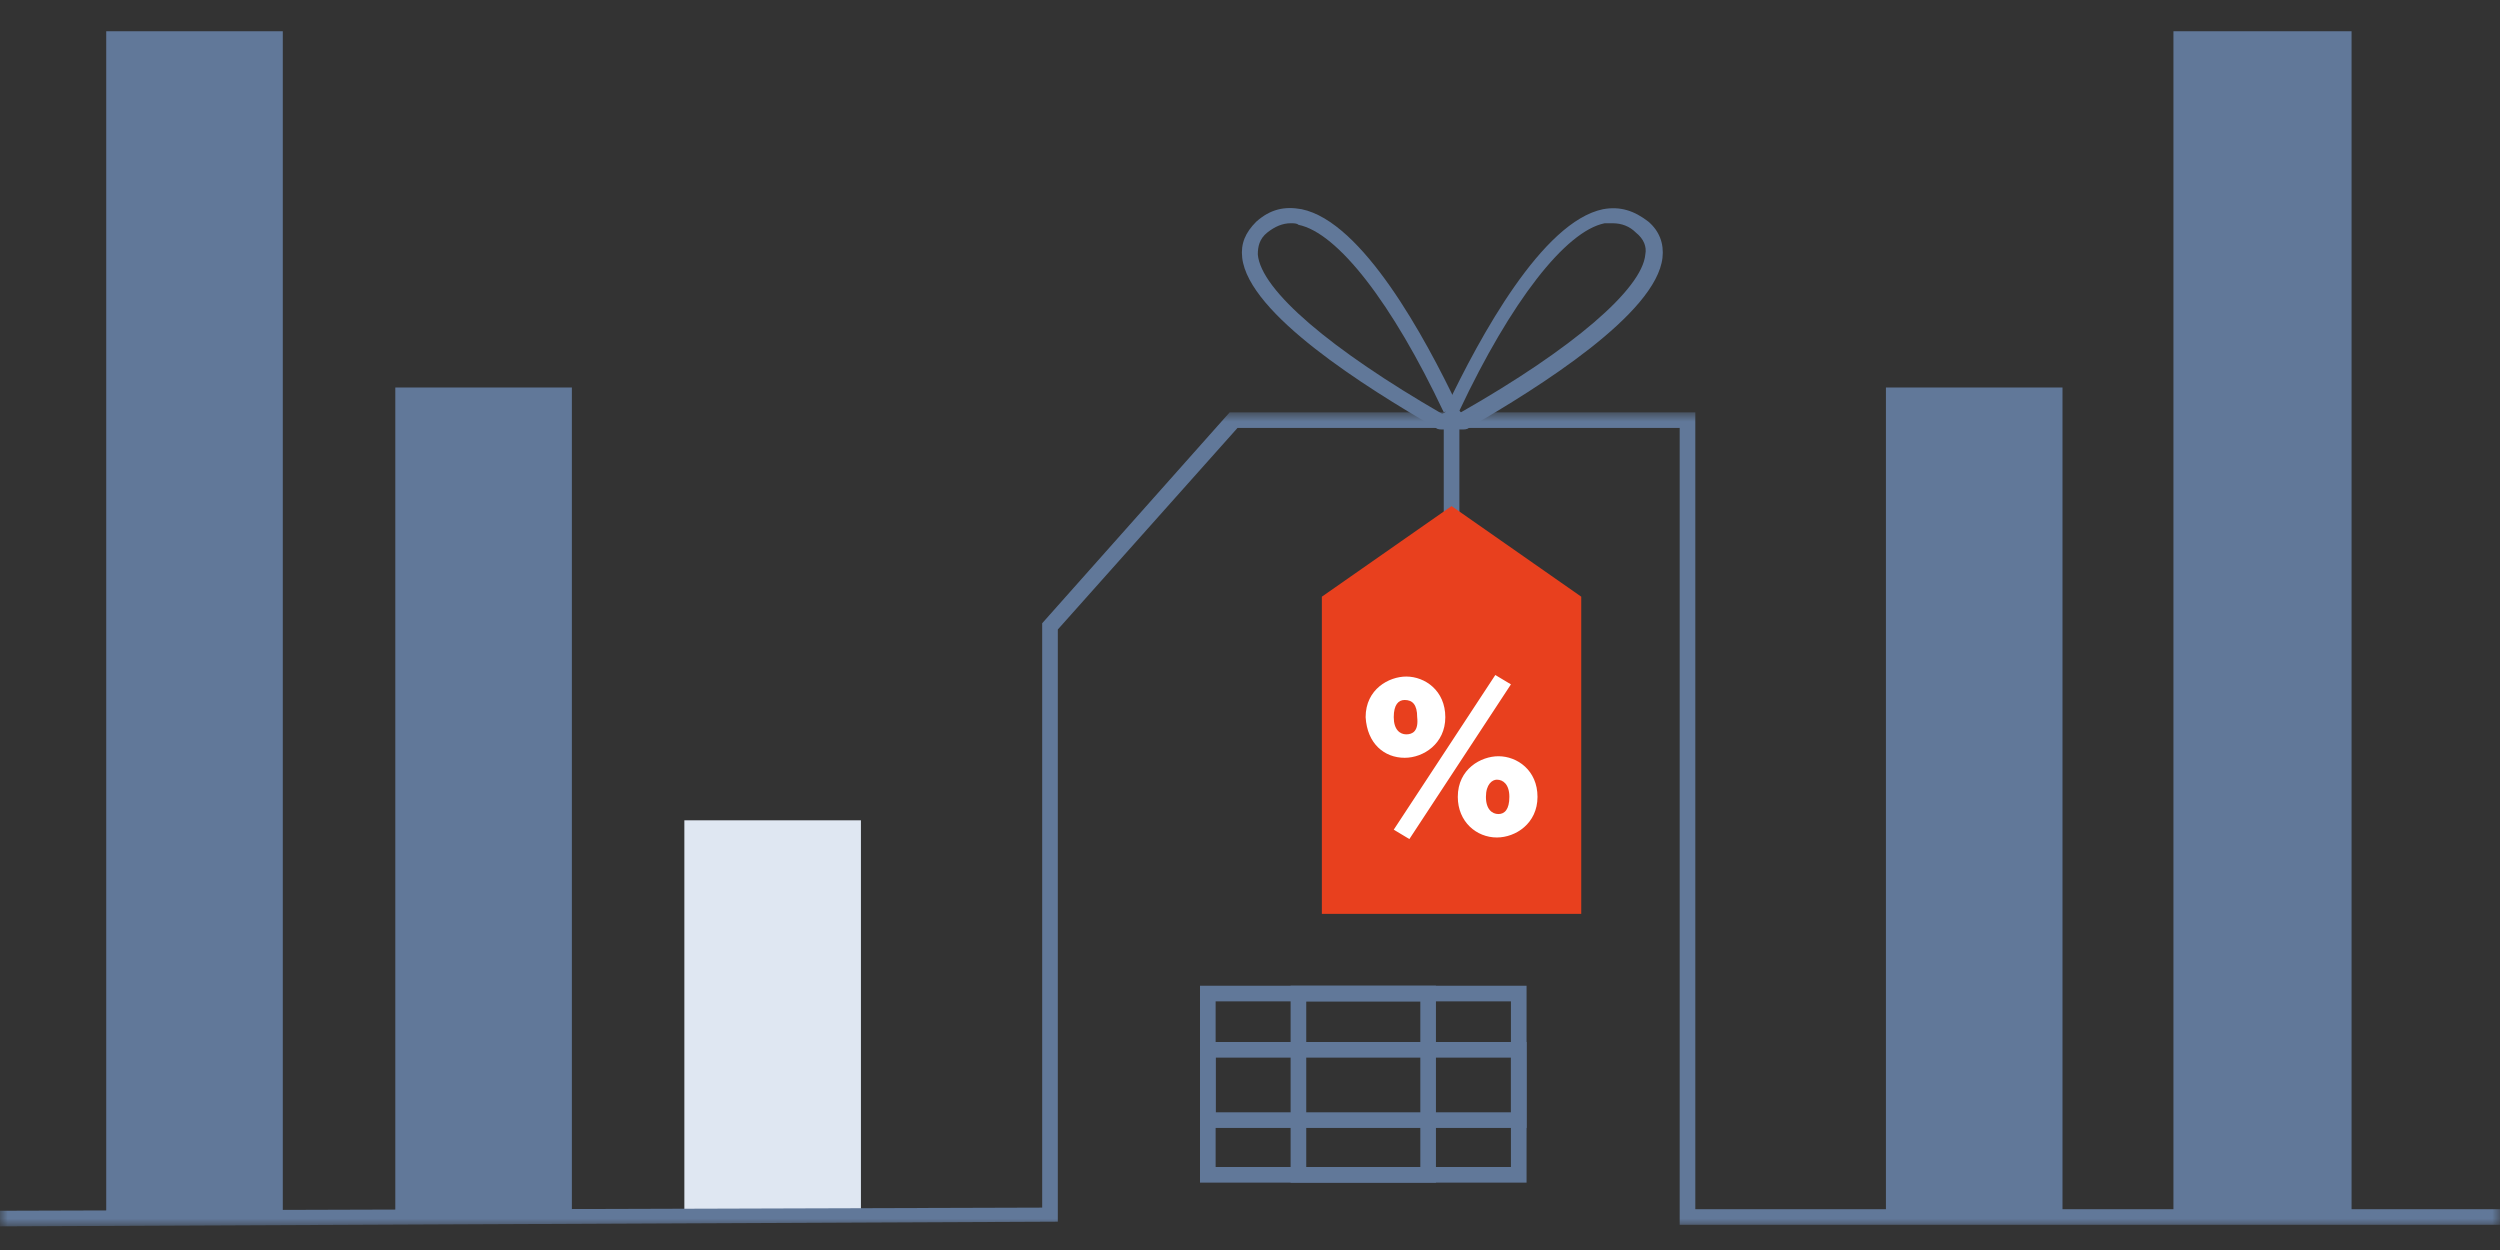
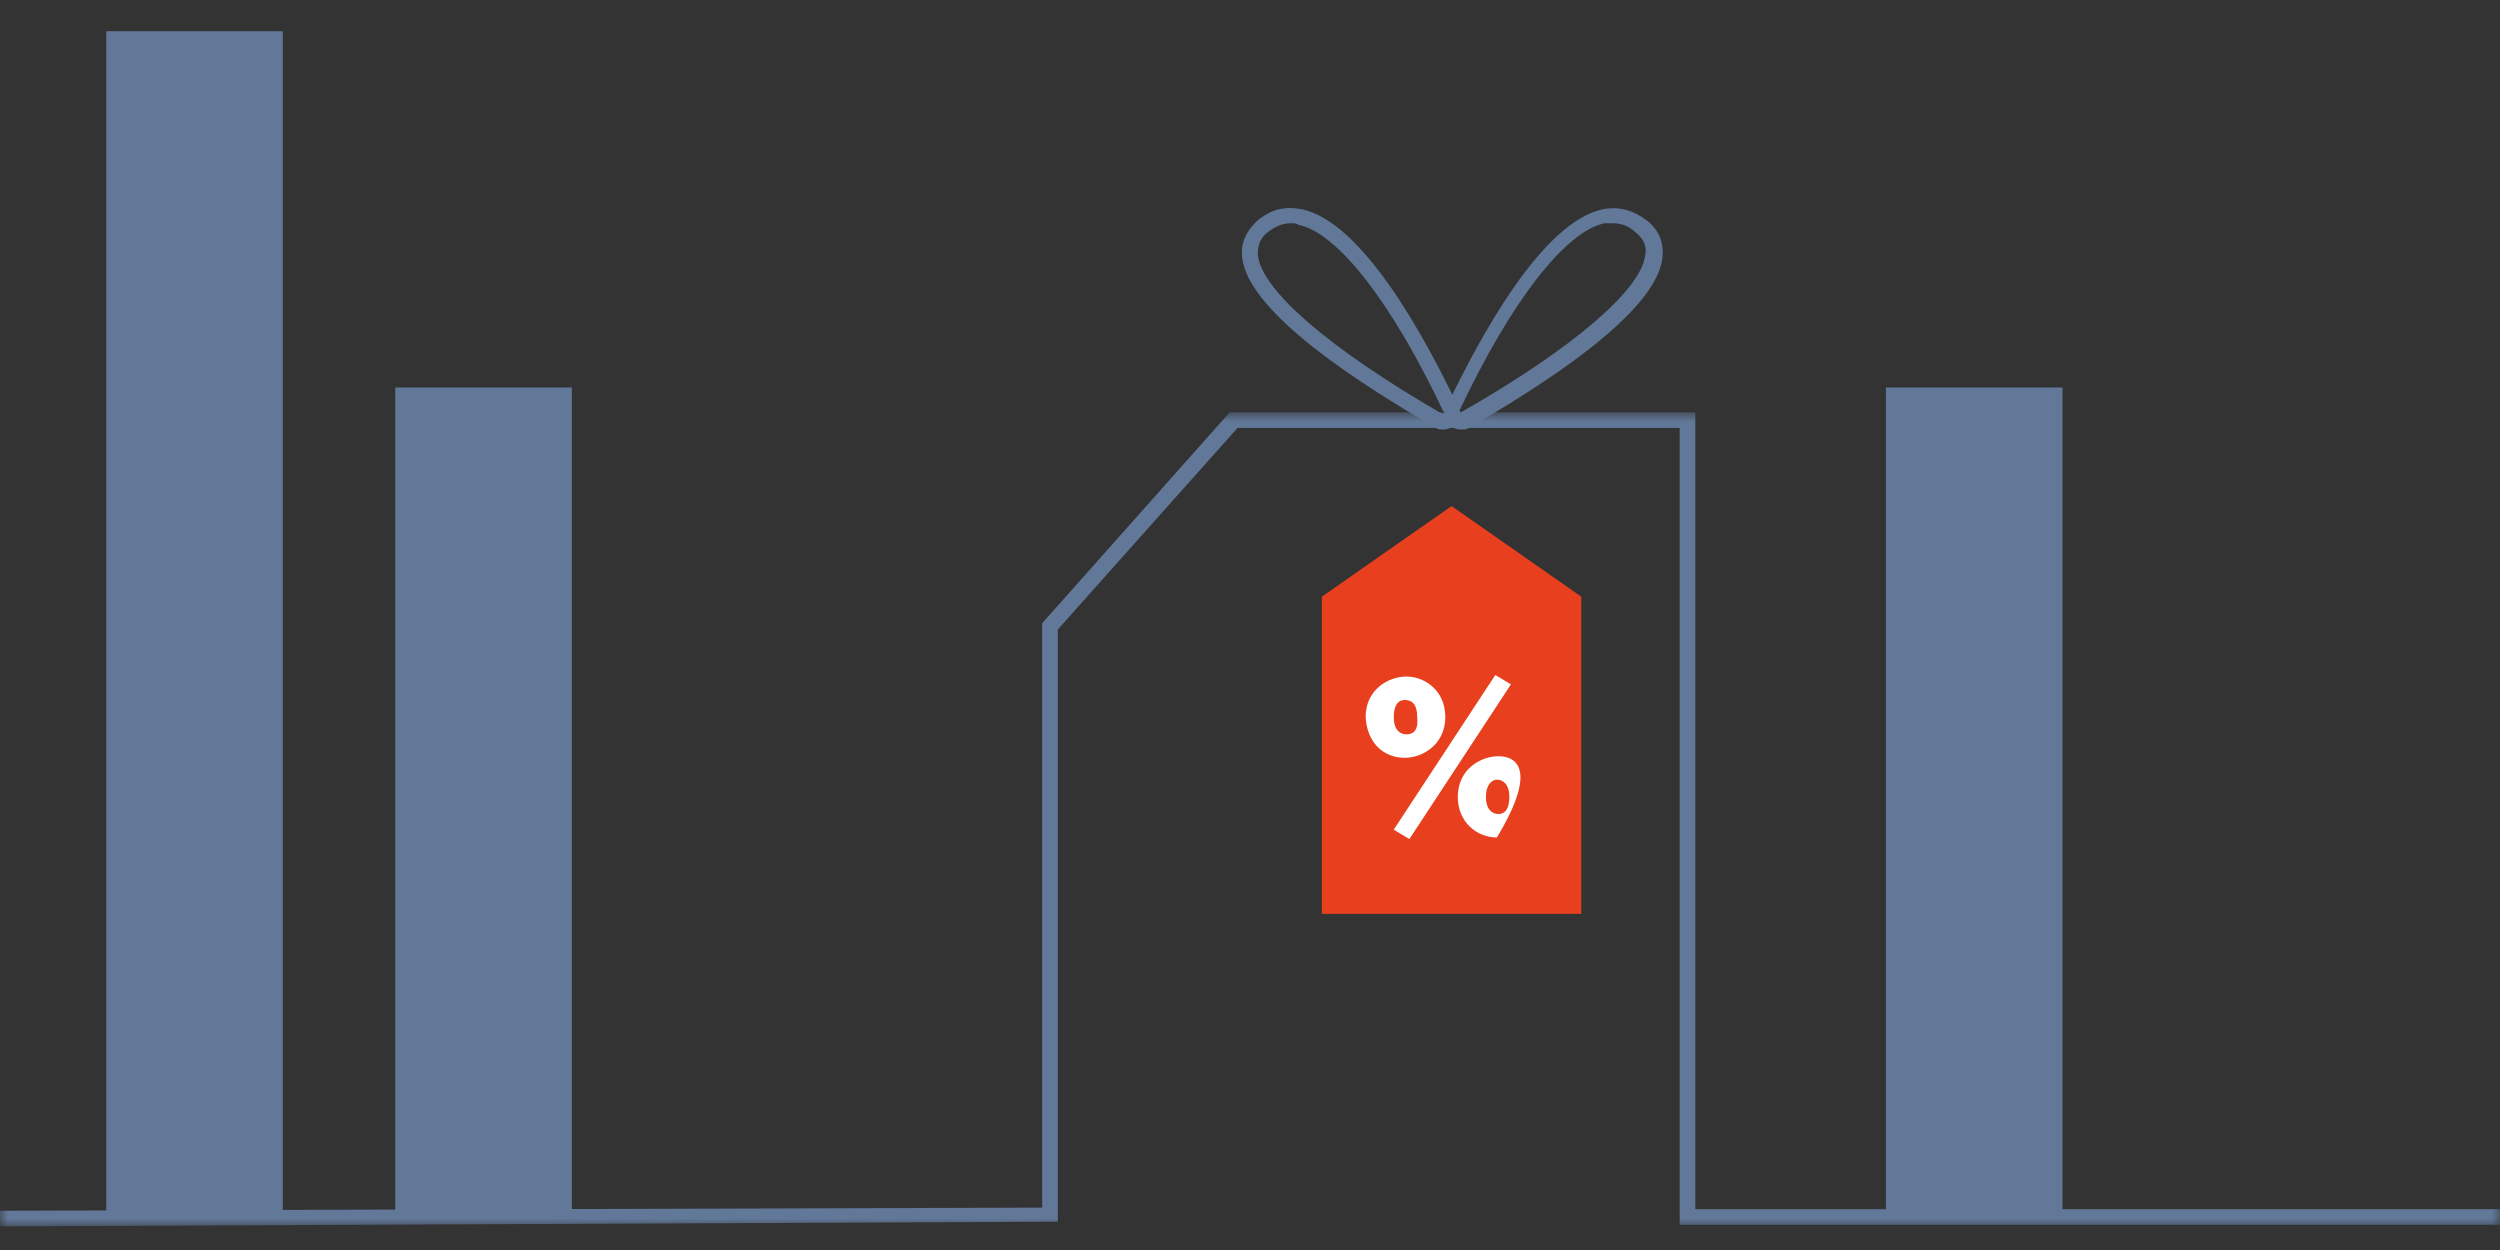
<svg xmlns="http://www.w3.org/2000/svg" xmlns:xlink="http://www.w3.org/1999/xlink" width="160px" height="80px" viewBox="0 0 160 80" version="1.1">
  <rect x="0" y="0" width="160" height="80" fill="#333333" stroke="none" />
  <title>E28C74F8-FCB9-482B-85F6-F239FD8DA673</title>
  <defs>
    <polygon id="path-1" points="0 0.9 160 0.9 160 53 0 53" />
-     <polygon id="path-3" points="0 77 160 77 160 0.512 0 0.512" />
  </defs>
  <g id="🌲Grab-'N-Go" stroke="none" stroke-width="1" fill="none" fill-rule="evenodd">
    <g id="Logos-&amp;-App-Icons" transform="translate(-1255, -896)">
      <g id="Group-3-Copy" transform="translate(103, 814)">
        <g id="Icon/Theme-Copy-10" transform="translate(1152, 82)">
          <g id="Group-23" transform="translate(0, 1)">
            <polygon id="Fill-1" fill="#617899" points="6.799 76.7 18.099 76.7 18.099 1 6.799 1" />
            <polygon id="Fill-2" fill="#617899" points="25.3 76.7 36.6 76.7 36.6 23.8 25.3 23.8" />
            <polygon id="Fill-3" fill="#617899" points="120.7 76.7 132 76.7 132 23.8 120.7 23.8" />
-             <polygon id="Fill-4" fill="#617899" points="139.1 76.7 150.5 76.7 150.5 1 139.1 1" />
-             <polygon id="Fill-5" fill="#DFE7F2" points="43.799 76.7 55.099 76.7 55.099 51.5 43.799 51.5" />
-             <polygon id="Fill-6" fill="#617899" points="92.4 36.8 93.4 36.8 93.4 26 92.4 26" />
            <g id="Group-22" transform="translate(0, 0.488)">
              <path d="M103.2,12.8 L102.7,12.8 C100.2,13.3 96.7,17.8 93.4,24.8 L93.5,24.9 C100.7,20.8 105.099,17 105.3,14.8 C105.4,14.3 105.2,13.8 104.7,13.4 C104.3,13 103.8,12.8 103.2,12.8 M93.5,26 C93.2,26 93,25.9 92.8,25.7 C92.5,25.4 92.4,24.9 92.599,24.5 C94.7,20.1 98.7,12.7 102.599,11.9 C103.7,11.7 104.599,12 105.5,12.7 C106.2,13.3 106.5,14.1 106.4,15 C106,18.6 98.5,23.3 94,25.9 C93.9,26 93.7,26 93.5,26" id="Fill-7" fill="#617899" />
              <path d="M82.6,12.8 C82.1,12.8 81.6,13 81.1,13.4 C80.6,13.8 80.5,14.3 80.5,14.8 C80.701,17.1 85.201,20.9 92.3,25 L92.901,24.7 L92.401,24.9 C89.1,17.9 85.6,13.4 83.1,12.9 C83,12.8 82.8,12.8 82.6,12.8 M92.401,26 C92.201,26 92,26 91.901,25.9 C87.401,23.3 79.9,18.6 79.5,15 C79.4,14.1 79.701,13.4 80.4,12.7 C81.3,11.9 82.201,11.7 83.3,11.9 C87.201,12.7 91.201,20.1 93.3,24.5 C93.5,24.9 93.401,25.4 93.1,25.7 C92.901,25.9 92.6,26 92.401,26" id="Fill-9" fill="#617899" />
              <polygon id="Fill-11" fill="#E8401E" points="92.9 30.9 84.599 36.7 84.599 57 101.2 57 101.2 36.7" />
-               <path d="M95.9,50.611 C95.5,50.611 95.099,50.311 95.099,49.511 C95.099,48.712 95.5,48.411 95.799,48.411 C96.2,48.411 96.599,48.712 96.599,49.511 C96.599,50.311 96.299,50.611 95.9,50.611 L95.9,50.611 Z M95.799,52.111 C97,52.111 98.4,51.212 98.4,49.511 C98.4,47.811 97.099,46.911 95.9,46.911 C94.799,46.911 93.299,47.712 93.299,49.511 C93.299,51.111 94.5,52.111 95.799,52.111 L95.799,52.111 Z M90,45.511 C89.599,45.511 89.2,45.212 89.2,44.411 C89.2,43.611 89.5,43.311 89.9,43.311 C90.4,43.311 90.7,43.611 90.7,44.411 C90.799,45.311 90.4,45.511 90,45.511 L90,45.511 Z M89.9,47.011 C91.099,47.011 92.5,46.111 92.5,44.411 C92.5,42.712 91.2,41.811 90,41.811 C88.9,41.811 87.4,42.611 87.4,44.411 C87.5,46.111 88.599,47.011 89.9,47.011 L89.9,47.011 Z M90.2,52.212 L96.7,42.311 L95.7,41.712 L89.2,51.611 L90.2,52.212 Z" id="Fill-13" fill="#FFFFFF" />
+               <path d="M95.9,50.611 C95.5,50.611 95.099,50.311 95.099,49.511 C95.099,48.712 95.5,48.411 95.799,48.411 C96.2,48.411 96.599,48.712 96.599,49.511 C96.599,50.311 96.299,50.611 95.9,50.611 L95.9,50.611 Z M95.799,52.111 C98.4,47.811 97.099,46.911 95.9,46.911 C94.799,46.911 93.299,47.712 93.299,49.511 C93.299,51.111 94.5,52.111 95.799,52.111 L95.799,52.111 Z M90,45.511 C89.599,45.511 89.2,45.212 89.2,44.411 C89.2,43.611 89.5,43.311 89.9,43.311 C90.4,43.311 90.7,43.611 90.7,44.411 C90.799,45.311 90.4,45.511 90,45.511 L90,45.511 Z M89.9,47.011 C91.099,47.011 92.5,46.111 92.5,44.411 C92.5,42.712 91.2,41.811 90,41.811 C88.9,41.811 87.4,42.611 87.4,44.411 C87.5,46.111 88.599,47.011 89.9,47.011 L89.9,47.011 Z M90.2,52.212 L96.7,42.311 L95.7,41.712 L89.2,51.611 L90.2,52.212 Z" id="Fill-13" fill="#FFFFFF" />
              <g id="Group-17" transform="translate(0, 24)">
                <mask id="mask-2" fill="white">
                  <use xlink:href="#path-1" />
                </mask>
                <g id="Clip-16" />
                <polygon id="Fill-15" fill="#617899" mask="url(#mask-2)" points="0 53 0 52 66.7 51.8 66.7 14.4 78.7 0.9 108.5 0.9 108.5 51.899 160 51.899 160 52.899 107.5 52.899 107.5 1.9 79.2 1.9 67.7 14.8 67.7 52.7" />
              </g>
              <mask id="mask-4" fill="white">
                <use xlink:href="#path-3" />
              </mask>
              <g id="Clip-19" />
-               <path d="M77.8,73.2 L96.7,73.2 L96.7,62.599 L77.8,62.599 L77.8,73.2 Z M76.8,74.2 L97.7,74.2 L97.7,61.599 L76.8,61.599 L76.8,74.2 Z" id="Fill-18" fill="#617899" mask="url(#mask-4)" />
              <path d="M77.8,69.7 L96.7,69.7 L96.7,66.2 L77.8,66.2 L77.8,69.7 Z M76.8,70.7 L97.7,70.7 L97.7,65.2 L76.8,65.2 L76.8,70.7 Z" id="Fill-20" fill="#617899" mask="url(#mask-4)" />
              <path d="M83.6,73.2 L90.901,73.2 L90.901,62.599 L83.6,62.599 L83.6,73.2 Z M82.599,74.2 L91.9,74.2 L91.9,61.599 L82.599,61.599 L82.599,74.2 Z" id="Fill-21" fill="#617899" mask="url(#mask-4)" />
            </g>
          </g>
        </g>
      </g>
    </g>
  </g>
</svg>